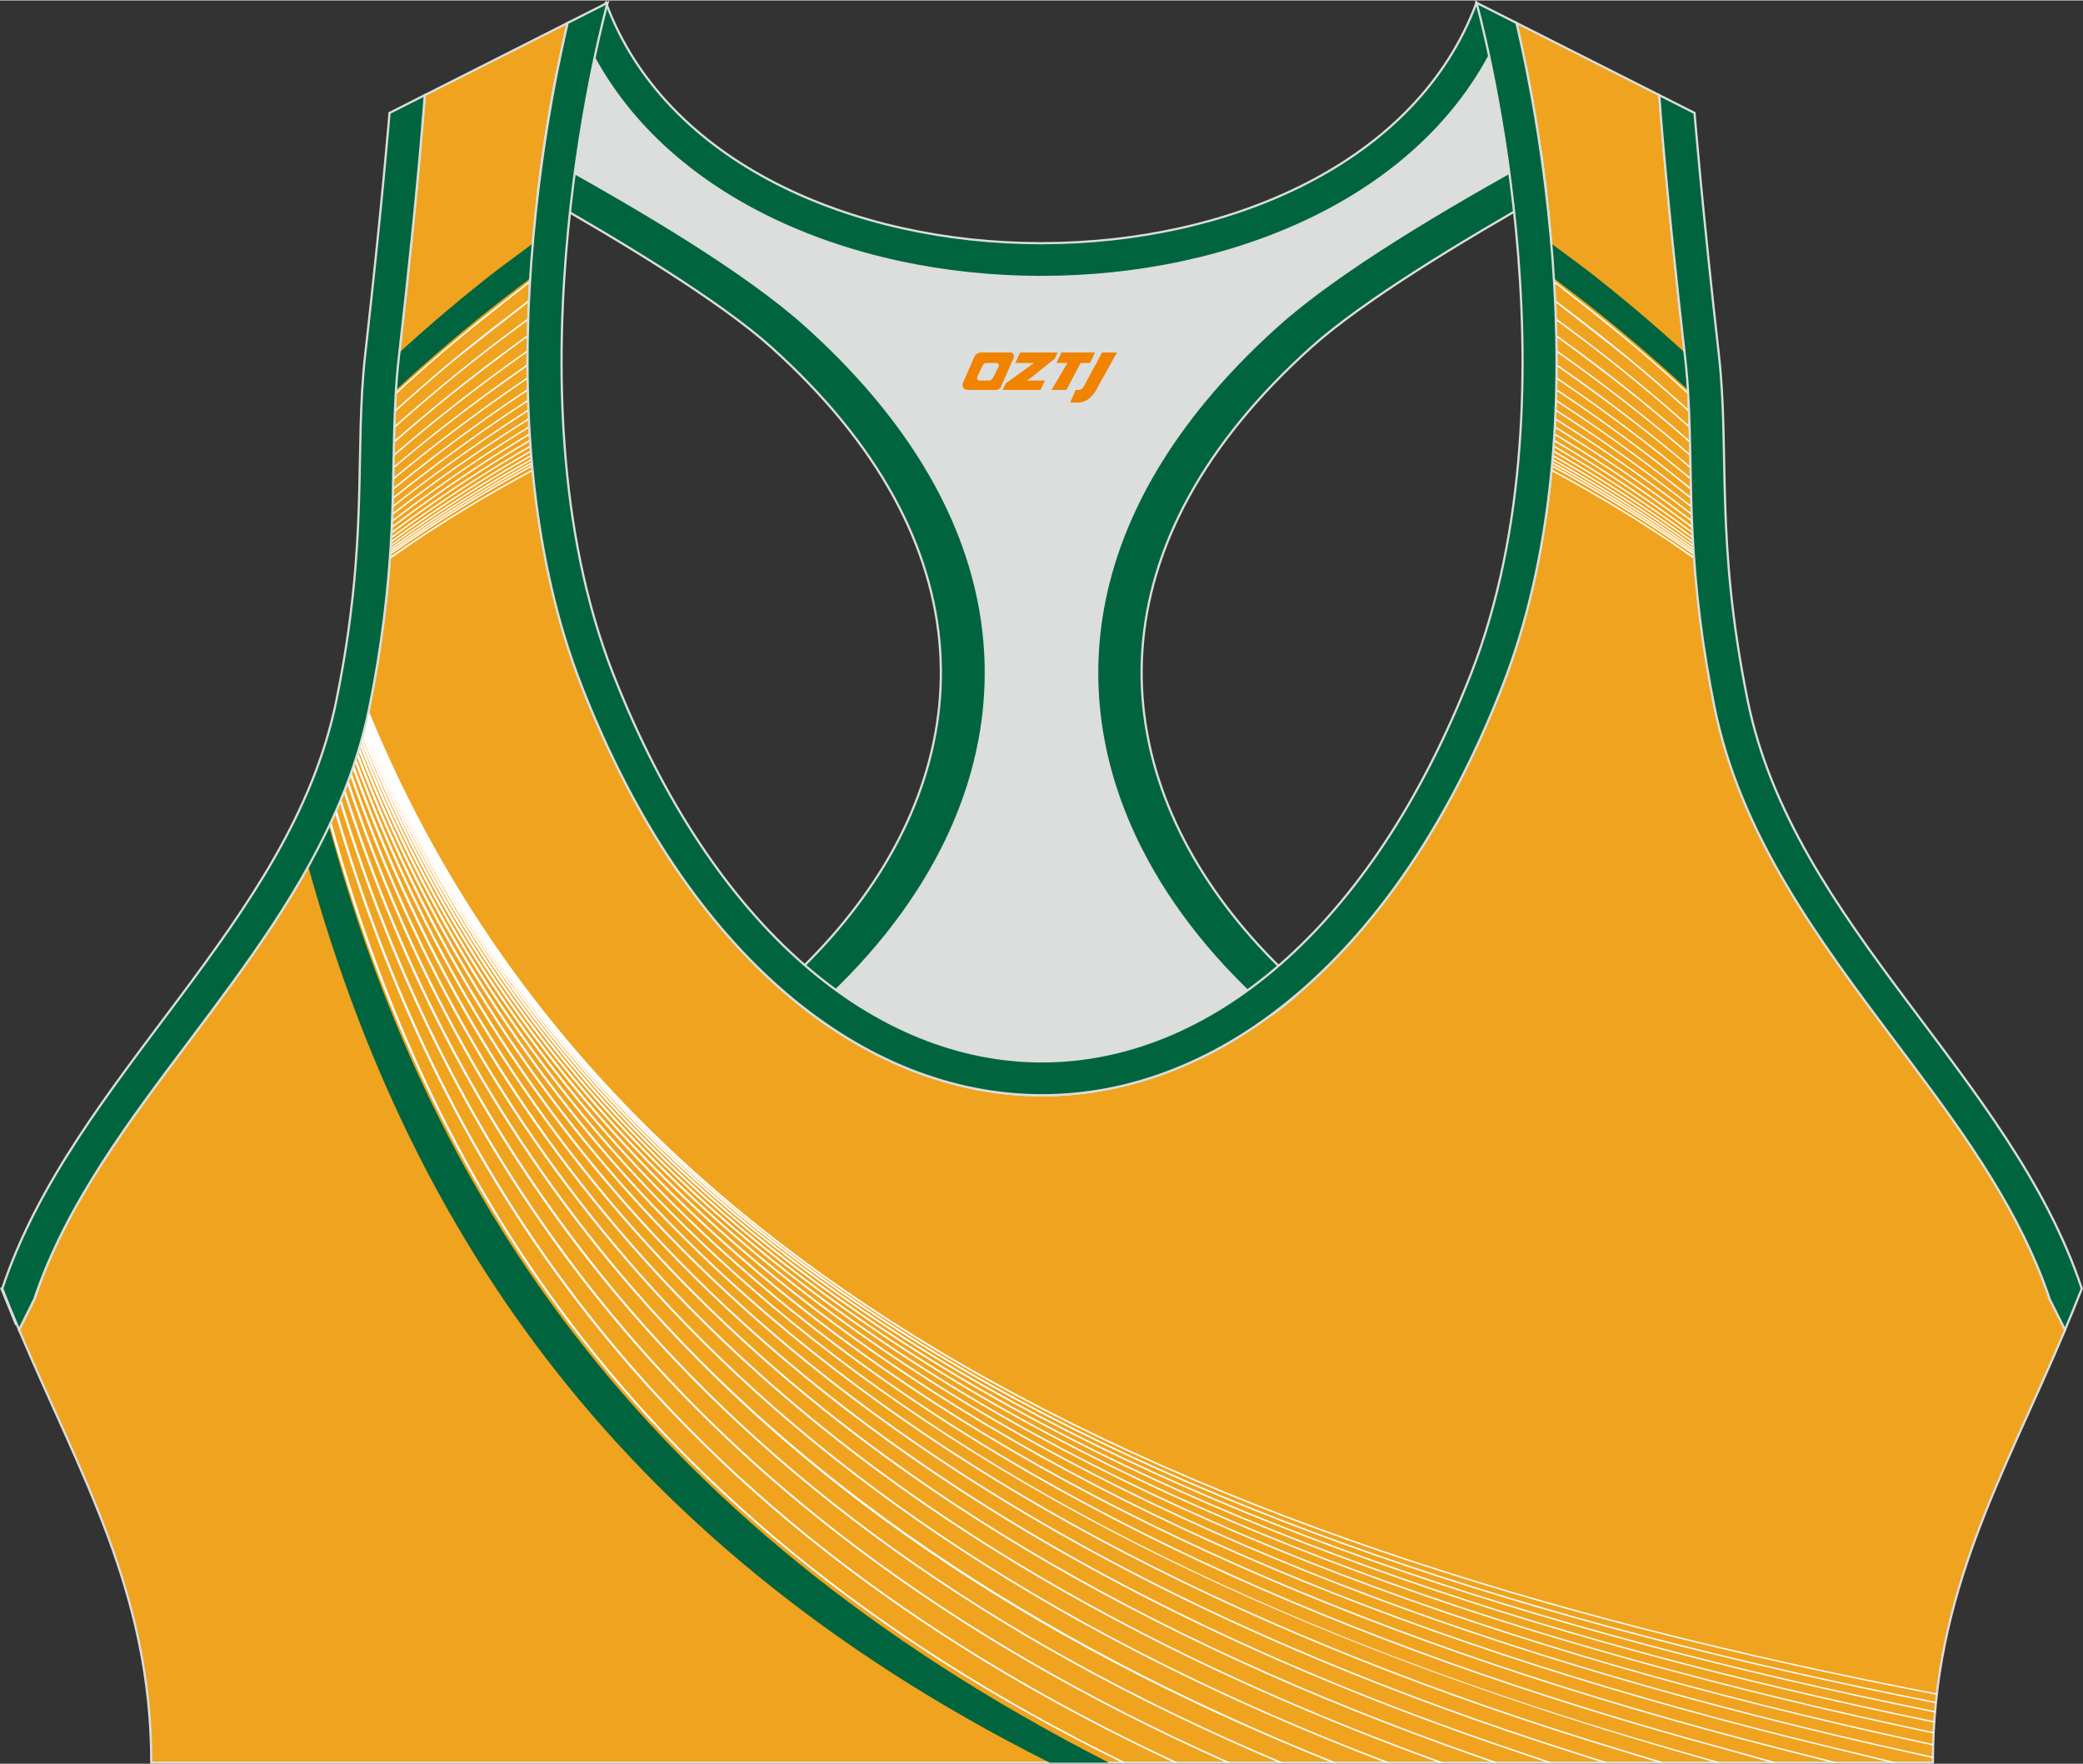
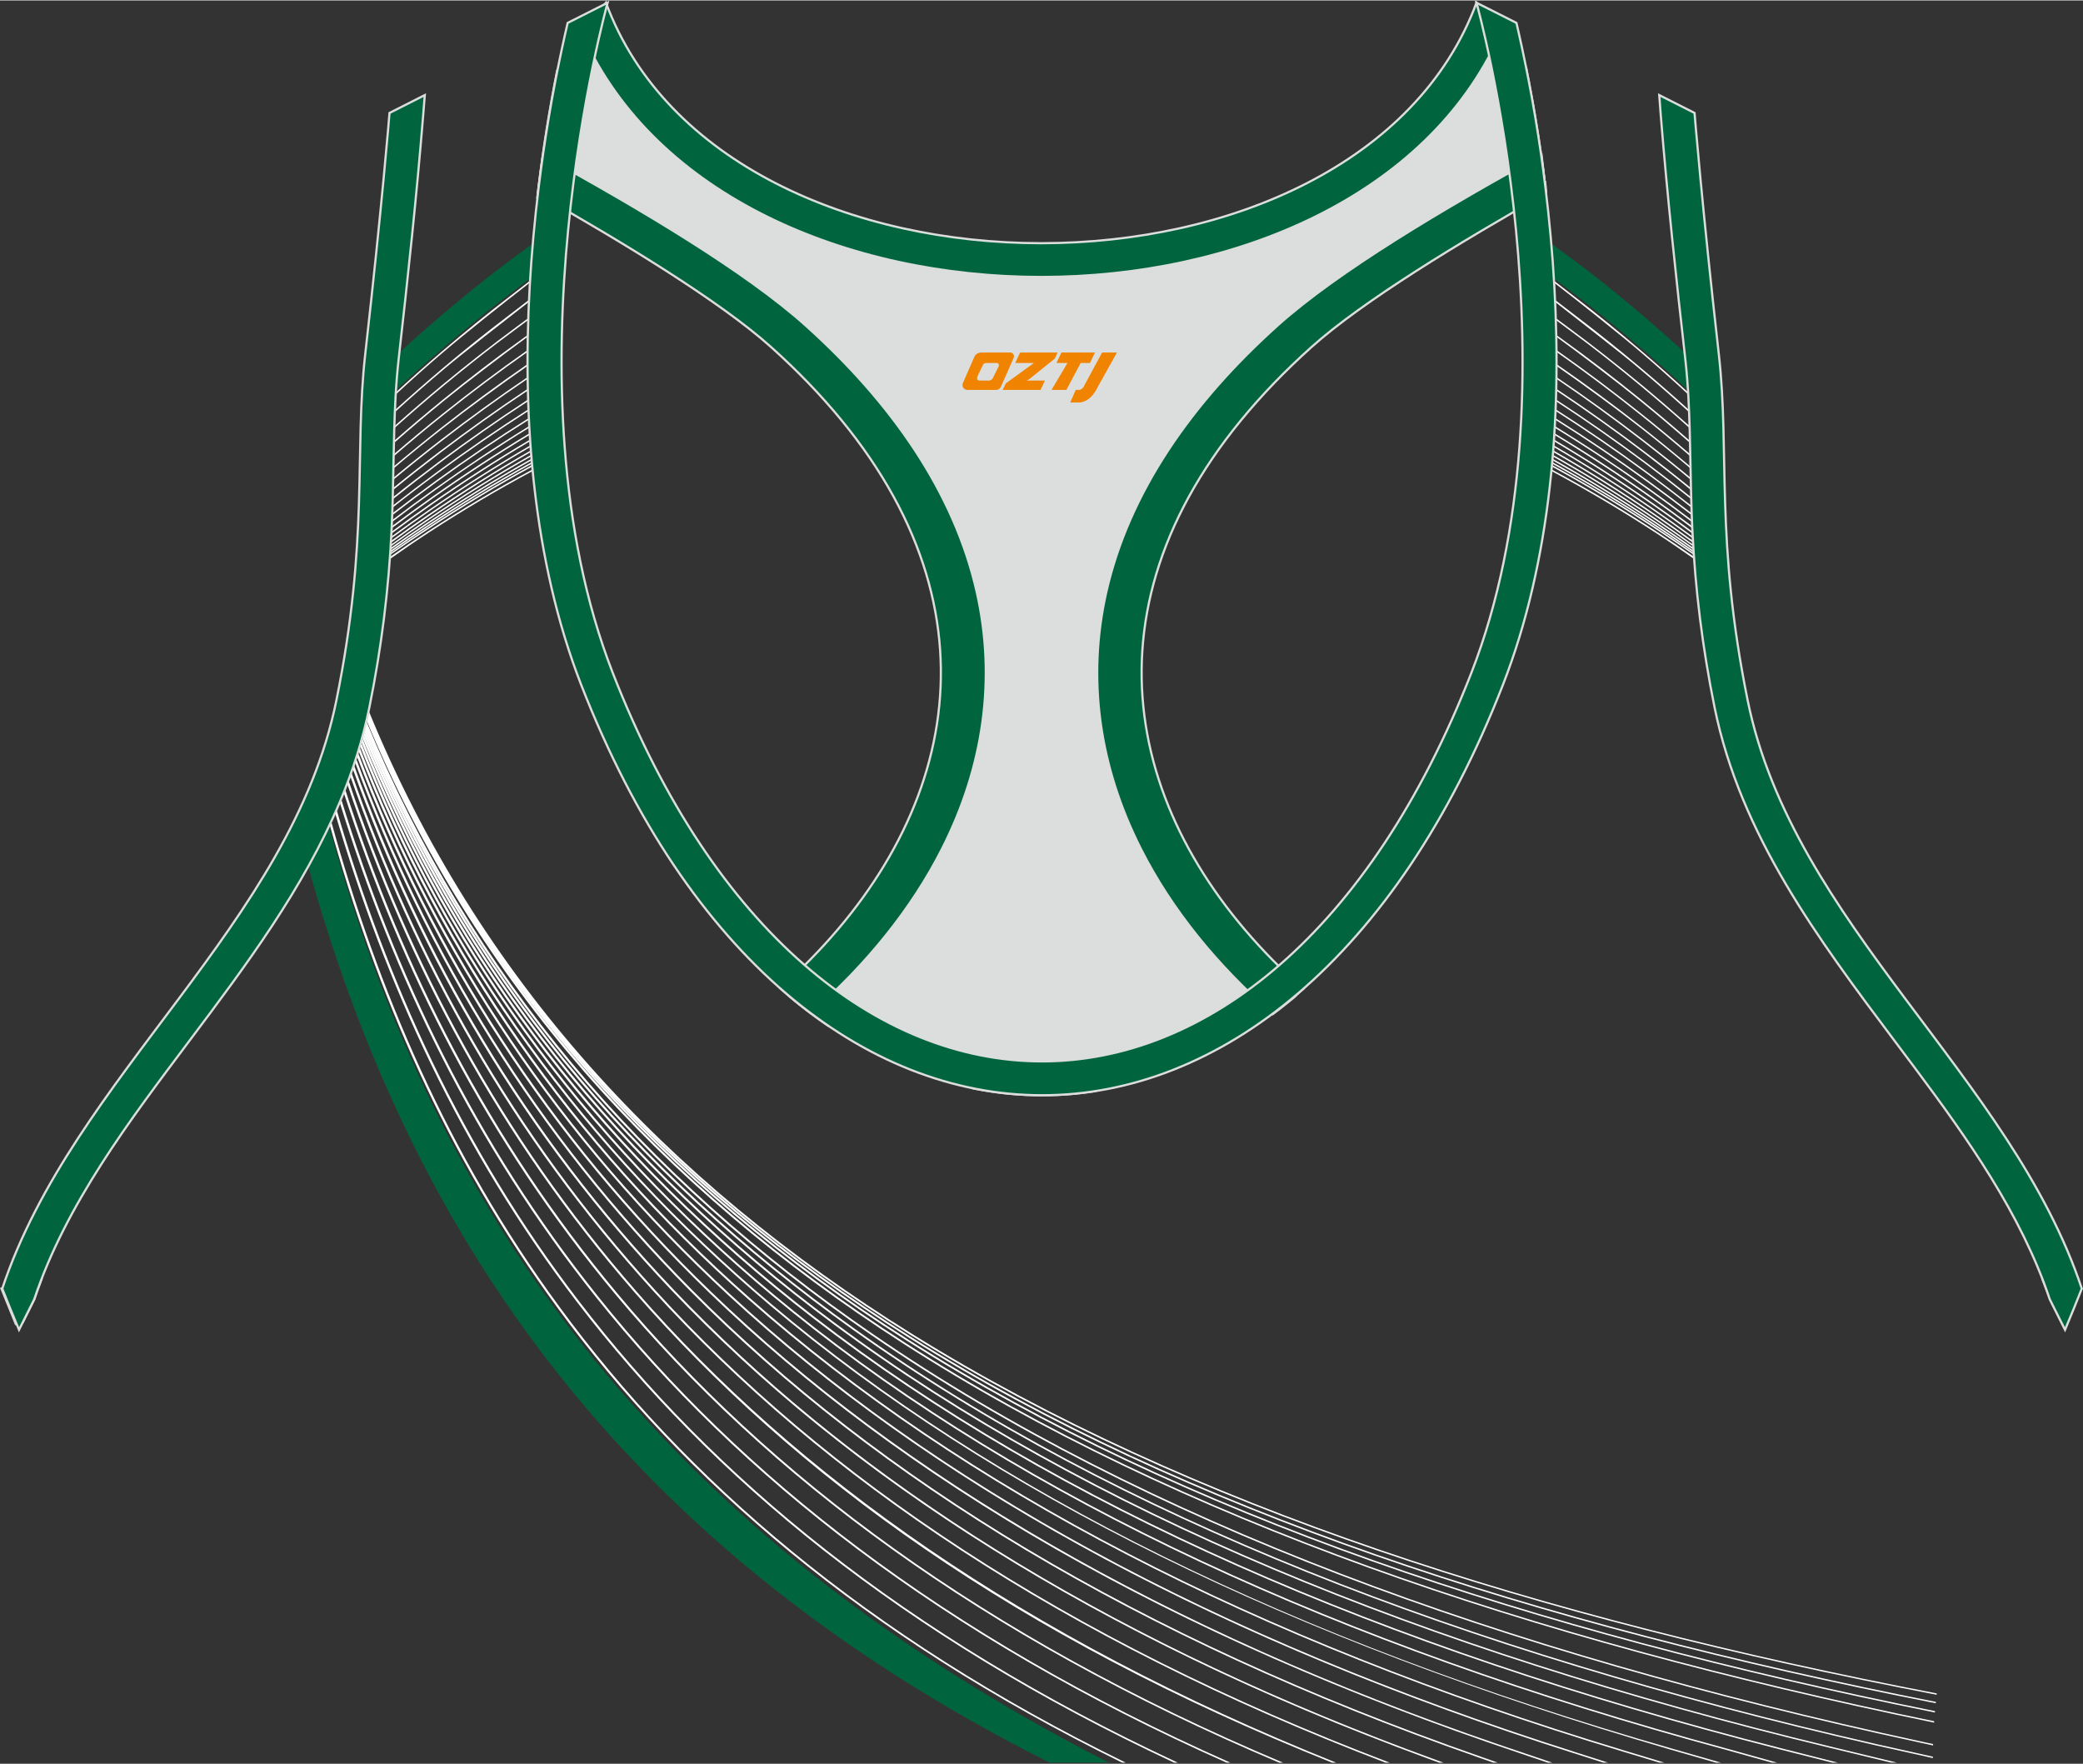
<svg xmlns="http://www.w3.org/2000/svg" version="1.1" id="图层_1" x="0px" y="0px" width="378.8px" height="320.8px" viewBox="0 0 378.95 320.77" enable-background="new 0 0 378.95 320.77" xml:space="preserve">
  <rect x="0" y="0" width="378.95" height="320.77" fill="#333333" stroke="none" />
  <g>
-     <path fill-rule="evenodd" clip-rule="evenodd" fill="#F0A31F" stroke="#DCDDDD" stroke-width="0.4" stroke-miterlimit="22.926" d="   M275.88,4.09l25.98,13.13l0.3,3.74c1.19,14.71,2.78,29.47,4.44,44.13c0.27,2.35,0.45,4.72,0.58,7.08   c0.43,7.96,0.33,15.95,0.71,23.93c0.52,11,1.86,21.69,4.05,32.49c4.72,23.22,18.82,42.1,32.73,60.65   c9.62,12.83,19.79,26.21,26.01,41.09c0.82,1.96,1.57,3.94,2.24,5.95l2.78,5.55c-11.28,26.72-24.06,47.88-24.06,78.74H189.83h-0.52   H27.52c0-30.86-12.78-52.02-24.06-78.74l2.78-5.55c5.76-17.31,17.41-32.6,28.24-47.04c10.28-13.7,20.75-27.66,27.41-43.56   c2.31-5.52,4.13-11.22,5.32-17.09c2.19-10.79,3.53-21.49,4.05-32.49c0.38-7.97,0.28-15.97,0.71-23.93   c0.13-2.37,0.31-4.73,0.58-7.08c1.66-14.66,3.25-29.42,4.44-44.13l0.3-3.74l25.98-13.13c-0.37,1.57-0.71,3.15-1.05,4.71   c-1.78,8.29-3.18,16.69-4.21,25.1c-2.93,23.86-3.13,49.43,2.32,72.94c1.4,6.05,3.2,12.02,5.46,17.81   c38.8,99.35,128.77,99.35,167.57,0c2.26-5.79,4.06-11.76,5.46-17.81c5.45-23.5,5.26-49.08,2.32-72.94   c-1.03-8.41-2.43-16.81-4.21-25.1C276.59,7.24,276.25,5.67,275.88,4.09z" />
    <g>
      <g>
        <path fill-rule="evenodd" clip-rule="evenodd" fill="#FEFEFE" d="M60.26,149.36c8.45,30.54,21.16,60.56,41.53,88.31     c22.98,31.32,55.69,59.78,102.99,82.89h-0.65c-47.17-23.11-79.81-51.53-102.76-82.81c-20.25-27.61-32.94-57.43-41.39-87.8     C60.07,149.76,60.17,149.56,60.26,149.36z" />
        <path fill-rule="evenodd" clip-rule="evenodd" fill="#FEFEFE" d="M61.23,147.21c9.12,31.15,22.72,61.49,44.08,89.39     c24.49,32,59.17,60.8,108.96,83.97h-0.67c-49.65-23.17-84.25-51.93-108.7-83.88c-21.24-27.75-34.81-57.89-43.94-88.86     C61.05,147.62,61.14,147.41,61.23,147.21z" />
        <path fill-rule="evenodd" clip-rule="evenodd" fill="#FEFEFE" d="M62.06,145.25c9.8,31.82,24.35,62.5,46.76,90.54     c26.05,32.59,62.75,61.63,114.99,84.77h-0.69c-52.09-23.14-88.7-52.14-114.71-84.68c-22.29-27.89-36.8-58.38-46.61-90.01     l0.08-0.2L62.06,145.25z" />
        <path fill-rule="evenodd" clip-rule="evenodd" fill="#FEFEFE" d="M62.78,143.47c10.48,32.54,26,63.56,49.52,91.73     c27.67,33.14,66.43,62.33,121.11,85.37h-0.71c-54.51-23.04-93.18-52.19-120.81-85.27c-23.39-28.01-38.87-58.85-49.36-91.2     C62.61,143.89,62.69,143.68,62.78,143.47z" />
        <path fill-rule="evenodd" clip-rule="evenodd" fill="#FEFEFE" d="M63.39,141.85c11.17,33.3,27.69,64.68,52.36,92.96     c29.34,33.64,70.22,62.89,127.32,85.76h-0.74c-57.64-23.08-97.68-52.08-126.98-85.66c-24.54-28.13-41.03-59.33-52.19-92.42     C63.24,142.27,63.31,142.06,63.39,141.85z" />
        <path fill-rule="evenodd" clip-rule="evenodd" fill="#FEFEFE" d="M63.92,140.4c11.84,34.09,29.4,65.83,55.26,94.2     c31.07,34.09,74.12,63.33,133.63,85.97h-0.76c-59.31-22.64-102.25-51.84-133.27-85.87c-25.73-28.23-43.24-59.78-55.08-93.66     C63.77,140.83,63.84,140.61,63.92,140.4z" />
        <path fill-rule="evenodd" clip-rule="evenodd" fill="#FEFEFE" d="M64.38,139.05c12.5,34.92,31.1,67.01,58.16,95.46     c30.74,32.32,72.39,59.94,128.39,81.69c1.71,0.66,3.44,1.33,5.18,1.98c0.7,0.26,3.22,1.19,6.49,2.39h-0.8l-2.18-0.8     c-60.6-22.26-105.09-51.1-137.48-85.15c-26.93-28.31-45.49-60.21-57.99-94.91C64.24,139.49,64.31,139.27,64.38,139.05z" />
        <path fill-rule="evenodd" clip-rule="evenodd" fill="#FEFEFE" d="M64.77,137.86c13.15,35.79,32.84,68.24,61.17,96.76     c34.1,34.34,80.7,62.98,143.45,84.86l3.06,1.08h-0.8l-2.51-0.88c-62.82-21.91-109.47-50.58-143.6-84.95     c-28.18-28.38-47.82-60.65-60.98-96.22C64.63,138.3,64.7,138.08,64.77,137.86z" />
        <path fill-rule="evenodd" clip-rule="evenodd" fill="#FEFEFE" d="M65.11,136.77c13.8,36.71,34.61,69.54,64.23,98.12     c34.74,33.54,82.02,61.4,143.48,82.44c1.33,0.46,2.67,0.91,4.02,1.36c0.21,0.07,2.47,0.83,5.55,1.88h-0.82l-4.94-1.67     c-63.96-21.43-112.15-49.61-147.68-83.89c-29.48-28.44-50.24-61.09-64.05-97.57C64.98,137.21,65.05,136.99,65.11,136.77z" />
        <path fill-rule="evenodd" clip-rule="evenodd" fill="#FEFEFE" d="M65.41,135.8c14.45,37.69,36.42,70.91,67.4,99.55     c37.29,34.48,87.65,62.31,153.68,83.28l6.03,1.93h-0.86l-5.41-1.73c-1.91-0.61-3.8-1.22-5.68-1.83     c-63.31-20.77-111.9-48.02-148.15-81.53c-30.83-28.51-52.74-61.55-67.21-99C65.28,136.24,65.34,136.02,65.41,135.8z" />
        <path fill-rule="evenodd" clip-rule="evenodd" fill="#FEFEFE" d="M65.67,134.9c15.12,38.78,38.32,72.47,70.79,101.2     c38.96,34.47,91.26,61.8,158.93,82.23l7.37,2.23h-0.9l-6.58-1.99c-67.8-20.46-120.19-47.83-159.21-82.35     c-32.32-28.6-55.47-62.1-70.6-100.65C65.54,135.35,65.6,135.13,65.67,134.9z" />
        <path fill-rule="evenodd" clip-rule="evenodd" fill="#FEFEFE" d="M65.88,134.13c15.81,40,40.36,74.21,74.48,103.05     c40.59,34.3,94.72,61.01,163.8,80.83l8.92,2.56h-0.92l-8.2-2.36c-69.45-20.23-123.34-46.57-163.97-80.91     c-33.97-28.71-58.46-62.74-74.29-102.49C65.76,134.58,65.82,134.35,65.88,134.13z" />
        <path fill-rule="evenodd" clip-rule="evenodd" fill="#FEFEFE" d="M66.08,133.38c16.49,41.26,42.41,76,78.2,104.93     c42.49,34.34,98.91,60.51,170,79.74c0.14,0.04,4.26,1.19,9.02,2.52h-0.95c-4.46-1.25-8.21-2.29-8.35-2.33     c-71.13-19.24-127.57-45.43-170.09-79.8c-35.64-28.81-61.49-63.36-78.01-104.37C65.96,133.84,66.02,133.61,66.08,133.38z" />
        <path fill-rule="evenodd" clip-rule="evenodd" fill="#00653E" d="M201.72,320.57C114.03,275.78,77.47,214.46,59.86,150.22     c-1.18,2.49-2.44,4.93-3.78,7.34c17.24,62.11,53.05,121.97,134.88,163.01L201.72,320.57L201.72,320.57z" />
        <path fill-rule="evenodd" clip-rule="evenodd" fill="#FEFEFE" d="M66.25,132.74c17.16,42.53,44.45,77.75,81.92,106.74     c44.3,34.27,102.84,59.83,175.66,78.42l10.52,2.67h-1.02l-9.68-2.45c-72.91-18.61-131.5-44.19-175.86-78.5     c-37.31-28.87-64.54-63.92-81.72-106.19C66.13,133.2,66.19,132.97,66.25,132.74z" />
        <path fill-rule="evenodd" clip-rule="evenodd" fill="#FEFEFE" d="M66.4,132.15c17.79,43.77,46.43,79.46,85.53,108.46     c46.05,34.16,106.6,59.06,180.99,77.01l12.15,2.94h-1.06l-11.19-2.71c-74.5-17.96-135.14-42.89-181.26-77.1     c-38.94-28.89-67.52-64.4-85.34-107.92C66.28,132.61,66.34,132.38,66.4,132.15z" />
        <path fill-rule="evenodd" clip-rule="evenodd" fill="#FEFEFE" d="M66.54,131.59c18.38,44.99,48.33,81.1,88.99,110.09     c47.71,34.02,110.15,58.24,185.94,75.54c0.22,0.05,5.51,1.23,10.17,2.27v0.25c-4.67-1.04-10.06-2.24-10.27-2.29     c-75.89-17.31-138.42-41.57-186.2-75.63c-40.5-28.88-70.39-64.8-88.8-109.53C66.42,132.06,66.48,131.82,66.54,131.59z" />
        <path fill-rule="evenodd" clip-rule="evenodd" fill="#FEFEFE" d="M66.65,131.11c18.92,46.16,50.13,82.64,92.28,111.58     c49.3,33.85,113.56,57.39,190.61,74.04l2.14,0.46l-0.01,0.25l-2.31-0.5c-77.11-16.66-141.43-40.22-190.79-74.11     C116.59,214,85.44,177.7,66.48,131.82C66.54,131.57,66.6,131.34,66.65,131.11z" />
-         <path fill-rule="evenodd" clip-rule="evenodd" fill="#FEFEFE" d="M66.75,130.68c19.42,47.26,51.82,84.07,95.34,112.91     c49.66,32.92,113.8,55.49,189.67,71.43l-0.01,0.25c-76-15.96-140.26-38.56-190.01-71.54c-43.36-28.74-75.69-65.37-95.16-112.35     C66.64,131.15,66.7,130.92,66.75,130.68z" />
        <path fill-rule="evenodd" clip-rule="evenodd" fill="#FEFEFE" d="M66.85,130.24c19.82,48.19,53.21,85.23,97.82,113.95     c49.59,31.92,113.06,53.57,187.21,68.85l-0.02,0.25c-74.28-15.3-137.86-36.98-187.54-68.95     c-44.46-28.61-77.77-65.47-97.64-113.38C66.74,130.72,66.8,130.48,66.85,130.24z" />
        <path fill-rule="evenodd" clip-rule="evenodd" fill="#FEFEFE" d="M66.94,129.86c19.9,48.4,53.54,85.29,98.24,113.71     c49.8,31.65,113.32,52.8,186.85,67.63l-0.02,0.25c-73.66-14.85-137.29-36.02-187.18-67.73c-44.54-28.31-78.1-65.03-98.06-113.14     C66.83,130.34,66.88,130.1,66.94,129.86z" />
        <path fill-rule="evenodd" clip-rule="evenodd" fill="#FEFEFE" d="M67.01,129.53c19.96,48.61,53.83,85.38,98.6,113.52     c49.99,31.42,113.58,52.08,186.58,66.47l-0.02,0.25c-73.12-14.4-136.82-35.09-186.9-66.56c-44.61-28.04-78.41-64.63-98.42-112.95     C66.9,130.02,66.96,129.77,67.01,129.53z" />
        <path fill-rule="evenodd" clip-rule="evenodd" fill="#FEFEFE" d="M67.07,129.22c20,48.82,54.06,85.49,98.89,113.38     c50.17,31.22,113.85,51.43,186.39,65.38l-0.03,0.24c-72.66-13.96-136.44-34.2-186.71-65.47c-44.67-27.79-78.65-64.28-98.7-112.8     C66.97,129.71,67.02,129.47,67.07,129.22z" />
      </g>
      <g>
        <path fill-rule="evenodd" clip-rule="evenodd" fill="#00653E" d="M96.92,44.22c-2.29,1.7-6.2,4.61-6.36,4.73     c-6.18,4.79-12.14,9.83-17.9,15.09l-0.12,1.04c-0.22,1.92-0.38,3.85-0.5,5.78c6.35-5.85,12.94-11.47,19.82-16.8     c0.16-0.12,2.35-1.79,4.58-3.49C96.58,48.45,96.74,46.33,96.92,44.22z" />
        <path fill-rule="evenodd" clip-rule="evenodd" fill="#FEFEFE" d="M72.02,71.29c2.77-2.55,5.59-5.05,8.45-7.5     c3.96-3.39,8.03-6.7,12.2-9.9l3.76-2.91l-0.02,0.35c-4.83,3.74-11.81,9.28-15.72,12.62c-2.95,2.52-5.85,5.1-8.69,7.73     L72.02,71.29z" />
        <path fill-rule="evenodd" clip-rule="evenodd" fill="#FEFEFE" d="M71.85,74.52c2.86-2.59,5.77-5.14,8.72-7.63     c3.82-3.22,7.72-6.35,11.71-9.38c0.31-0.24,2.28-1.75,3.95-3.03l-0.02,0.37c-4.58,3.57-11.88,9.22-15.43,12.21     c-3.03,2.56-6.02,5.17-8.95,7.84L71.85,74.52z" />
        <path fill-rule="evenodd" clip-rule="evenodd" fill="#FEFEFE" d="M71.75,77.45c2.91-2.59,5.87-5.14,8.87-7.63     c4.33-3.58,8.75-7.05,13.28-10.39l2.2-1.63l-0.01,0.33c-2.02,1.5-4.6,3.43-5.64,4.21c-3.26,2.49-6.47,5.04-9.62,7.65     c-3.08,2.55-6.11,5.16-9.1,7.83L71.75,77.45z" />
        <path fill-rule="evenodd" clip-rule="evenodd" fill="#FEFEFE" d="M71.68,80.14c2.93-2.57,5.9-5.08,8.92-7.53     c4.7-3.82,9.52-7.52,14.45-11.06l0.97-0.7l-0.01,0.32c-4.78,3.48-11.02,8.22-15.2,11.62c-3.1,2.52-6.14,5.09-9.14,7.72     L71.68,80.14z" />
        <path fill-rule="evenodd" clip-rule="evenodd" fill="#FEFEFE" d="M71.62,82.58c2.92-2.51,5.88-4.97,8.89-7.37     c5.03-4.02,10.18-7.89,15.46-11.59l0,0v0.32c-5.21,3.66-10.29,7.47-15.26,11.44c-3.08,2.46-6.11,4.98-9.1,7.56L71.62,82.58z" />
        <path fill-rule="evenodd" clip-rule="evenodd" fill="#FEFEFE" d="M71.58,84.82c2.89-2.44,5.82-4.83,8.79-7.17     c5.08-3.99,10.28-7.82,15.59-11.48v0.33c-5.1,3.55-10.81,7.72-15.39,11.32c-3.04,2.39-6.05,4.84-9.01,7.35L71.58,84.82z" />
        <path fill-rule="evenodd" clip-rule="evenodd" fill="#FEFEFE" d="M71.54,86.86c2.85-2.36,5.73-4.67,8.66-6.93     c5.15-3.97,10.41-7.78,15.79-11.41v0.31c-5.31,3.59-10.5,7.35-15.59,11.28c-2.99,2.31-5.95,4.68-8.87,7.1L71.54,86.86z" />
        <path fill-rule="evenodd" clip-rule="evenodd" fill="#FEFEFE" d="M71.5,88.71c2.8-2.28,5.62-4.5,8.49-6.67     c5.23-3.97,10.58-7.77,16.03-11.39l0.01,0.31c-5.39,3.58-10.67,7.33-15.84,11.26c-2.93,2.23-5.83,4.51-8.7,6.85L71.5,88.71z" />
        <path fill-rule="evenodd" clip-rule="evenodd" fill="#FEFEFE" d="M71.46,90.4c2.73-2.19,5.5-4.32,8.29-6.41     c5.33-3.98,10.77-7.78,16.32-11.39l0.01,0.3c-5.49,3.57-10.86,7.33-16.13,11.27c-2.86,2.14-5.7,4.34-8.5,6.58L71.46,90.4z" />
        <path fill-rule="evenodd" clip-rule="evenodd" fill="#FEFEFE" d="M71.42,91.93c2.67-2.1,5.36-4.15,8.08-6.15     c5.44-4,10.98-7.8,16.64-11.41l0.01,0.3C90.56,78.24,85.08,82,79.7,85.95c-2.79,2.05-5.56,4.16-8.29,6.32L71.42,91.93z" />
        <path fill-rule="evenodd" clip-rule="evenodd" fill="#FEFEFE" d="M71.37,93.31c2.6-2.01,5.21-3.97,7.86-5.89     c5.55-4.02,11.21-7.84,16.98-11.45l0.01,0.3c-5.7,3.57-11.3,7.35-16.79,11.33c-2.71,1.97-5.4,3.99-8.07,6.05L71.37,93.31z" />
        <path fill-rule="evenodd" clip-rule="evenodd" fill="#FEFEFE" d="M71.33,94.55c2.52-1.93,5.07-3.81,7.64-5.64     c5.67-4.05,11.44-7.88,17.32-11.49l0.02,0.29c-5.82,3.57-11.53,7.36-17.14,11.37c-2.64,1.89-5.26,3.82-7.85,5.8L71.33,94.55z" />
        <path fill-rule="evenodd" clip-rule="evenodd" fill="#FEFEFE" d="M71.28,95.66c2.46-1.85,4.93-3.65,7.42-5.41     c5.78-4.08,11.66-7.92,17.65-11.52l0.02,0.29C90.44,82.6,84.62,86.4,78.9,90.44c-2.57,1.81-5.11,3.67-7.64,5.57L71.28,95.66z" />
        <path fill-rule="evenodd" clip-rule="evenodd" fill="#FEFEFE" d="M71.23,96.65c2.38-1.77,4.79-3.5,7.2-5.18     c5.9-4.11,11.89-7.97,17.99-11.58l0.02,0.29c-6.04,3.58-11.98,7.41-17.82,11.48c-2.49,1.74-4.96,3.52-7.42,5.34L71.23,96.65z" />
        <path fill-rule="evenodd" clip-rule="evenodd" fill="#FEFEFE" d="M71.19,97.54c2.32-1.7,4.65-3.36,6.99-4.97     c6.01-4.14,12.12-8.02,18.33-11.64l0.02,0.28c-6.15,3.59-12.2,7.43-18.15,11.53c-2.42,1.67-4.82,3.38-7.21,5.13L71.19,97.54z" />
        <path fill-rule="evenodd" clip-rule="evenodd" fill="#FEFEFE" d="M71.14,98.32c2.25-1.63,4.51-3.23,6.79-4.78     c6.12-4.18,12.33-8.07,18.65-11.69l0.02,0.28c-6.26,3.59-12.41,7.46-18.47,11.6c-2.35,1.6-4.68,3.25-7,4.93L71.14,98.32z" />
        <path fill-rule="evenodd" clip-rule="evenodd" fill="#FEFEFE" d="M71.1,99.02c2.19-1.58,4.39-3.13,6.61-4.63     c6.21-4.2,12.52-8.11,18.93-11.73l0.02,0.28c-6.35,3.59-12.6,7.46-18.76,11.63c-2.29,1.55-4.56,3.13-6.82,4.76L71.1,99.02z" />
        <path fill-rule="evenodd" clip-rule="evenodd" fill="#FEFEFE" d="M71.07,99.6c2.13-1.52,4.27-3,6.42-4.44     C83.8,90.92,90.21,87,96.71,83.37l0.02,0.28c-6.44,3.6-12.79,7.49-19.05,11.69c-2.22,1.49-4.43,3.03-6.63,4.6L71.07,99.6z" />
        <path fill-rule="evenodd" clip-rule="evenodd" fill="#FEFEFE" d="M71.03,100.11c2.1-1.49,4.22-2.94,6.34-4.36     c6.37-4.24,12.82-8.16,19.38-11.77l0.02,0.28c-6.49,3.58-12.9,7.47-19.21,11.68c-2.2,1.46-4.38,2.97-6.56,4.51L71.03,100.11z" />
        <path fill-rule="evenodd" clip-rule="evenodd" fill="#FEFEFE" d="M71,100.55c2.18-1.53,4.37-3.02,6.56-4.47     c6.32-4.17,12.73-8.02,19.23-11.57l0.03,0.28c-6.44,3.52-12.8,7.34-19.07,11.48c-2.26,1.49-4.53,3.02-6.78,4.59L71,100.55z" />
        <path fill-rule="evenodd" clip-rule="evenodd" fill="#FEFEFE" d="M70.96,101.22c2.29-1.6,4.6-3.15,6.92-4.66     c6.25-4.07,12.59-7.81,19-11.24l0.03,0.28c-6.36,3.41-12.64,7.12-18.84,11.16c-2.4,1.56-4.77,3.19-7.14,4.86L70.96,101.22z" />
      </g>
      <g>
        <path fill-rule="evenodd" clip-rule="evenodd" fill="#00653E" d="M282.22,44.22c2.29,1.7,6.2,4.61,6.36,4.73     c6.18,4.79,12.14,9.83,17.9,15.09l0.12,1.04c0.22,1.92,0.38,3.85,0.5,5.78c-6.35-5.85-12.94-11.47-19.82-16.8     c-0.16-0.12-2.35-1.79-4.58-3.49C282.56,48.45,282.4,46.33,282.22,44.22z" />
        <path fill-rule="evenodd" clip-rule="evenodd" fill="#FEFEFE" d="M307.12,71.3c-2.77-2.55-5.59-5.05-8.45-7.5     c-3.96-3.39-8.03-6.7-12.2-9.9l-3.76-2.91l0.02,0.35c4.83,3.74,11.81,9.28,15.72,12.62c2.95,2.52,5.85,5.1,8.69,7.73L307.12,71.3     z" />
        <path fill-rule="evenodd" clip-rule="evenodd" fill="#FEFEFE" d="M307.29,74.52c-2.86-2.59-5.77-5.14-8.73-7.63     c-3.82-3.22-7.72-6.35-11.71-9.38c-0.31-0.24-2.28-1.75-3.95-3.03l0.02,0.37c4.58,3.57,11.88,9.22,15.42,12.21     c3.03,2.56,6.02,5.17,8.96,7.84L307.29,74.52z" />
        <path fill-rule="evenodd" clip-rule="evenodd" fill="#FEFEFE" d="M307.39,77.45c-2.91-2.6-5.87-5.14-8.87-7.63     c-4.33-3.58-8.75-7.05-13.28-10.39l-2.2-1.63l0.01,0.33c2.02,1.5,4.6,3.43,5.64,4.21c3.26,2.49,6.47,5.04,9.62,7.65     c3.08,2.55,6.11,5.16,9.1,7.83L307.39,77.45z" />
        <path fill-rule="evenodd" clip-rule="evenodd" fill="#FEFEFE" d="M307.46,80.14c-2.93-2.57-5.9-5.08-8.92-7.53     c-4.7-3.82-9.52-7.52-14.45-11.06l-0.97-0.7l0.01,0.32c4.78,3.48,11.02,8.22,15.2,11.62c3.1,2.52,6.14,5.09,9.14,7.72     L307.46,80.14z" />
        <path fill-rule="evenodd" clip-rule="evenodd" fill="#FEFEFE" d="M307.52,82.58c-2.92-2.51-5.88-4.97-8.89-7.37     c-5.03-4.02-10.18-7.89-15.46-11.59l0,0v0.32c5.21,3.66,10.29,7.47,15.26,11.44c3.08,2.46,6.11,4.98,9.1,7.56L307.52,82.58z" />
        <path fill-rule="evenodd" clip-rule="evenodd" fill="#FEFEFE" d="M307.56,84.82c-2.89-2.44-5.82-4.83-8.79-7.17     c-5.08-3.99-10.28-7.82-15.59-11.48v0.33c5.1,3.55,10.8,7.72,15.39,11.32c3.04,2.39,6.05,4.84,9.01,7.35L307.56,84.82z" />
        <path fill-rule="evenodd" clip-rule="evenodd" fill="#FEFEFE" d="M307.6,86.86c-2.85-2.36-5.74-4.67-8.66-6.93     c-5.15-3.97-10.41-7.78-15.79-11.41v0.31c5.31,3.59,10.5,7.35,15.59,11.28c2.99,2.31,5.95,4.68,8.87,7.1L307.6,86.86z" />
        <path fill-rule="evenodd" clip-rule="evenodd" fill="#FEFEFE" d="M307.64,88.71c-2.8-2.28-5.62-4.5-8.49-6.67     c-5.23-3.97-10.57-7.77-16.03-11.39l-0.01,0.31c5.39,3.58,10.67,7.33,15.84,11.26c2.93,2.23,5.83,4.51,8.7,6.85L307.64,88.71z" />
        <path fill-rule="evenodd" clip-rule="evenodd" fill="#FEFEFE" d="M307.68,90.4c-2.73-2.19-5.5-4.32-8.29-6.41     c-5.33-3.98-10.77-7.78-16.32-11.39l-0.01,0.3c5.49,3.57,10.86,7.33,16.13,11.26c2.86,2.14,5.7,4.34,8.5,6.58L307.68,90.4z" />
        <path fill-rule="evenodd" clip-rule="evenodd" fill="#FEFEFE" d="M307.72,91.93c-2.67-2.1-5.36-4.15-8.08-6.15     c-5.44-4-10.98-7.8-16.64-11.41l-0.01,0.3c5.59,3.57,11.07,7.33,16.45,11.28c2.79,2.05,5.56,4.16,8.29,6.32L307.72,91.93z" />
        <path fill-rule="evenodd" clip-rule="evenodd" fill="#FEFEFE" d="M307.77,93.31c-2.6-2.01-5.22-3.97-7.86-5.89     c-5.55-4.02-11.21-7.84-16.98-11.45l-0.01,0.3c5.7,3.57,11.3,7.35,16.79,11.33c2.71,1.97,5.4,3.99,8.07,6.05L307.77,93.31z" />
        <path fill-rule="evenodd" clip-rule="evenodd" fill="#FEFEFE" d="M307.81,94.55c-2.52-1.93-5.07-3.81-7.64-5.64     c-5.67-4.05-11.44-7.88-17.32-11.48l-0.02,0.29c5.82,3.57,11.53,7.36,17.14,11.37c2.64,1.89,5.26,3.82,7.85,5.8L307.81,94.55z" />
        <path fill-rule="evenodd" clip-rule="evenodd" fill="#FEFEFE" d="M307.86,95.66c-2.46-1.85-4.93-3.65-7.42-5.41     c-5.78-4.08-11.66-7.92-17.65-11.52l-0.02,0.29c5.93,3.58,11.75,7.38,17.47,11.42c2.57,1.81,5.11,3.67,7.64,5.57L307.86,95.66z" />
        <path fill-rule="evenodd" clip-rule="evenodd" fill="#FEFEFE" d="M307.91,96.65c-2.38-1.77-4.79-3.5-7.2-5.18     c-5.9-4.11-11.89-7.97-17.99-11.58l-0.02,0.29c6.04,3.58,11.98,7.41,17.82,11.48c2.49,1.74,4.96,3.52,7.42,5.34L307.91,96.65z" />
        <path fill-rule="evenodd" clip-rule="evenodd" fill="#FEFEFE" d="M307.95,97.54c-2.32-1.7-4.65-3.36-6.99-4.97     c-6.01-4.14-12.12-8.02-18.32-11.64l-0.02,0.28c6.15,3.59,12.2,7.43,18.15,11.53c2.42,1.67,4.82,3.38,7.21,5.13L307.95,97.54z" />
        <path fill-rule="evenodd" clip-rule="evenodd" fill="#FEFEFE" d="M308,98.32c-2.25-1.63-4.51-3.23-6.79-4.78     c-6.12-4.18-12.33-8.07-18.64-11.69l-0.02,0.28c6.25,3.59,12.41,7.46,18.47,11.59c2.35,1.6,4.68,3.25,7,4.94L308,98.32z" />
        <path fill-rule="evenodd" clip-rule="evenodd" fill="#FEFEFE" d="M308.04,99.02c-2.19-1.58-4.39-3.13-6.61-4.63     c-6.21-4.2-12.52-8.11-18.93-11.73l-0.02,0.28c6.35,3.59,12.6,7.46,18.76,11.63c2.29,1.55,4.56,3.13,6.82,4.76L308.04,99.02z" />
        <path fill-rule="evenodd" clip-rule="evenodd" fill="#FEFEFE" d="M308.08,99.6c-2.13-1.52-4.27-3-6.42-4.44     c-6.31-4.24-12.72-8.16-19.22-11.79l-0.02,0.28c6.44,3.6,12.79,7.49,19.05,11.69c2.22,1.49,4.43,3.03,6.63,4.6L308.08,99.6z" />
        <path fill-rule="evenodd" clip-rule="evenodd" fill="#FEFEFE" d="M308.11,100.11c-2.1-1.49-4.22-2.94-6.34-4.36     c-6.37-4.24-12.82-8.16-19.38-11.77l-0.02,0.28c6.49,3.58,12.9,7.47,19.21,11.68c2.2,1.46,4.38,2.97,6.56,4.51L308.11,100.11z" />
        <path fill-rule="evenodd" clip-rule="evenodd" fill="#FEFEFE" d="M308.14,100.55c-2.18-1.53-4.37-3.02-6.56-4.47     c-6.32-4.17-12.73-8.02-19.23-11.57l-0.03,0.28c6.44,3.52,12.8,7.34,19.06,11.48c2.26,1.49,4.53,3.02,6.78,4.59L308.14,100.55z" />
        <path fill-rule="evenodd" clip-rule="evenodd" fill="#FEFEFE" d="M308.19,101.22c-2.29-1.6-4.6-3.15-6.92-4.66     c-6.25-4.07-12.59-7.81-19-11.24l-0.03,0.28c6.36,3.41,12.64,7.12,18.84,11.16c2.4,1.56,4.77,3.19,7.14,4.86L308.19,101.22z" />
      </g>
    </g>
    <path fill-rule="evenodd" clip-rule="evenodd" fill="#DCDDDD" stroke="#DCDDDD" stroke-width="0.4" stroke-miterlimit="22.926" d="   M272.82,6.29l4.81,5.93c1.38,6.84,2.5,13.75,3.37,20.66c-23.16,11.23-48.23,28.16-60.89,46.31C187.73,125.59,209.87,155,234.42,180   l-35.08,18.39c-7.43,1.17-14.92,1.01-22.33-0.49l-26.37-11.4c-2.34-1.59-4.64-3.34-6.91-5.24c24.08-18.14,42.84-49.69,20.18-96.74   c-7.93-16.46-34.11-33.18-50.68-43.36c-3.5-2.15-9.7-3.69-15.48-5.29c0.08-0.66,0.15-1.31,0.23-1.97c0.87-7.08,2-14.15,3.39-21.16   l4.64-6.46C132.4,64.97,246.46,64.97,272.82,6.29z" />
    <path fill-rule="evenodd" clip-rule="evenodd" fill="#00653E" stroke="#DCDDDD" stroke-width="0.4" stroke-miterlimit="22.926" d="   M2.87,240.76l-2.6-6.42c2.5-0.56,4.91-1.1,7.24-1.61c-0.45,1.18-0.88,2.36-1.28,3.55l-2.1,4.19L2.87,240.76L2.87,240.76z    M141.93,179.69c30.74-27.32,41.6-66.24,11.11-103.39c-3.65-4.45-7.9-8.88-12.77-13.25c-9.24-8.3-27.12-19.14-42.42-27.81   c0.05-0.45,0.11-0.89,0.16-1.34c0.23-1.9,0.49-3.8,0.76-5.69c17.71,9.72,36.87,21.12,47.76,30.89   c15.63,14.03,27.05,30.34,31.16,48.5c3.58,15.81,1.29,31.74-6.29,46.7c-5.55,10.95-13.75,21.06-23.88,29.93   C145.62,182.82,143.76,181.31,141.93,179.69z" />
    <path fill-rule="evenodd" clip-rule="evenodd" fill="#00653E" stroke="#DCDDDD" stroke-width="0.4" stroke-miterlimit="22.926" d="   M375.99,240.76l2.6-6.42c-2.39-0.54-4.7-1.05-6.93-1.54l0.01,0.03l0.01,0.03l0.02,0.05v0.01l0.02,0.04l0.02,0.05v0.01l0.02,0.05   l0.01,0.03l0.01,0.02l0.04,0.11l0.02,0.05l0,0l0.02,0.05l0.02,0.04v0.01l0.02,0.05l0.01,0.03l0.01,0.03l0.02,0.05v0.01l0.02,0.04   l0.02,0.05l0,0l0.02,0.05l0.01,0.03l0.01,0.02l0.03,0.07l0.01,0.04l0.02,0.05l0,0l0.02,0.05l0.02,0.04V234l0.02,0.05l0.01,0.03   l0.01,0.03l0.02,0.05v0.01l0.02,0.04l0.02,0.05l0,0l0.02,0.05l0.01,0.04l0.01,0.02l0.02,0.05l0.01,0.02l0.01,0.03l0.02,0.05l0,0   l0.02,0.05l0.02,0.04v0.01l0.02,0.05l0.01,0.03l0.01,0.03l0.02,0.05v0.01l0.01,0.04l0.02,0.05l0,0l0.02,0.05l0.01,0.04l0.01,0.02   l0.02,0.05l0.01,0.02l0.01,0.03l0.02,0.05v0.01l0.02,0.05l0.02,0.05v0.01l0.02,0.05l0.01,0.03l0.01,0.02l0.02,0.05l0.01,0.01   l0.01,0.04l0.02,0.05l0,0l0.02,0.05l0.01,0.04l0.01,0.02l0.02,0.05l0.01,0.02l0.01,0.03l0.02,0.05v0.01l0.02,0.05l0.02,0.05v0.01   l0.02,0.05l0.01,0.03l0.01,0.02l0.02,0.06l0.01,0.02l0.01,0.04l0.02,0.06l2.14,4.27L375.99,240.76L375.99,240.76z M237.07,179.82   c-30.84-27.32-41.79-66.31-11.25-103.51c3.65-4.45,7.9-8.88,12.77-13.25c9.3-8.35,27.32-19.27,42.69-27.96v-0.02v-0.02v-0.02v-0.01   v-0.01V35v-0.02v-0.02v-0.02v-0.02V34.9v-0.02v-0.02v-0.02l-0.01-0.06v-0.02v-0.02v-0.02l-0.08-0.67v-0.02v-0.02v-0.04v-0.02v-0.02   v-0.02v-0.02v-0.02l-0.01-0.09l-0.01-0.09l-0.02-0.18v-0.03l-0.01-0.06l-0.01-0.09l-0.01-0.09l-0.01-0.09l-0.01-0.06v-0.03   l-0.01-0.09l-0.08-0.07L281,32.81l-0.01-0.09l0,0l-0.01-0.09l-0.01-0.09l-0.01-0.09l-0.01-0.09v-0.03l-0.02-0.07l-0.01-0.09   l-0.01-0.09l-0.01-0.09l-0.01-0.06v-0.04l-0.01-0.09l-0.01-0.09l-0.01-0.09l-0.01-0.09v-0.01l-0.01-0.09l-0.01-0.09l-0.01-0.09   l-0.01-0.09v-0.02l-0.01-0.07l-0.01-0.09l-0.01-0.09l-0.01-0.09l-0.01-0.05l-0.01-0.04l-0.01-0.09l-0.01-0.09l-0.01-0.09   l-0.01-0.08v-0.01l-0.01-0.09l-0.01-0.09l-0.01-0.09l-0.01-0.09v-0.02l-0.01-0.07l-0.01-0.09l-0.01-0.09l-0.01-0.09l-0.01-0.05   l-0.01-0.04l-0.01-0.09l-0.01-0.09l-0.01-0.09l-0.01-0.08v-0.01l-0.01-0.09L280.55,29l-0.01-0.09l-0.01-0.09V28.8l-0.01-0.07   l-0.01-0.09l-0.01-0.09l-0.01-0.09l-0.01-0.05l-0.01-0.04l-0.01-0.09l-0.01-0.09l-0.01-0.09c-17.79,9.75-37.07,21.21-48.02,31.04   c-15.63,14.03-27.05,30.34-31.16,48.5c-3.58,15.81-1.29,31.74,6.29,46.7c5.57,11,13.82,21.14,24.01,30.05   c0.44-0.33,0.88-0.66,1.32-1c0.5-0.39,0.99-0.78,1.49-1.18c0.39-0.31,0.77-0.63,1.16-0.95   C235.99,180.76,236.53,180.29,237.07,179.82z" />
    <path fill-rule="evenodd" clip-rule="evenodd" fill="#00653E" stroke="#DCDDDD" stroke-width="0.4" stroke-miterlimit="22.926" d="   M268.61,0.42l4.21,5.87c-26.37,58.69-140.42,58.69-166.79,0l4.21-5.87C131.84,58.75,247.02,58.74,268.61,0.42z" />
    <path fill-rule="evenodd" clip-rule="evenodd" fill="#00653E" stroke="#DCDDDD" stroke-width="0.4" stroke-miterlimit="22.926" d="   M267.64,122.42c20.46-52.38,0.97-122,0.97-122l7.27,3.67c0.37,1.57,0.71,3.15,1.05,4.71c1.78,8.29,3.18,16.69,4.21,25.1   c2.93,23.86,3.13,49.43-2.32,72.94c-1.4,6.05-3.2,12.02-5.46,17.81c-38.8,99.35-128.77,99.35-167.57,0   c-2.26-5.79-4.06-11.76-5.46-17.81c-5.45-23.5-5.26-49.08-2.32-72.94c1.03-8.41,2.43-16.81,4.21-25.1   c0.34-1.56,0.68-3.14,1.05-4.71l7.27-3.67c0,0-19.48,69.62,0.97,122C148.26,216.53,230.88,216.53,267.64,122.42L267.64,122.42z    M301.86,17.22l6.42,3.25c0,0,1.34,16.7,4.42,43.93c2.01,17.83-0.7,33.62,5.25,62.96c8.26,40.69,47.89,68.25,60.78,106.98   c-1,2.55-2.02,5.04-3.05,7.49l-2.78-5.55c-0.67-2.01-1.42-4-2.24-5.95c-6.22-14.88-16.38-28.26-26.01-41.09   c-13.91-18.55-28.02-37.43-32.73-60.65c-2.19-10.79-3.53-21.49-4.05-32.49c-0.38-7.97-0.28-15.97-0.71-23.93   c-0.13-2.37-0.31-4.73-0.58-7.08c-1.66-14.66-3.25-29.42-4.44-44.13L301.86,17.22L301.86,17.22z M3.46,241.83   c-1.03-2.45-2.05-4.94-3.05-7.49c12.89-38.73,52.52-66.29,60.78-106.98c5.96-29.34,3.24-45.13,5.25-62.96   c3.08-27.23,4.42-43.93,4.42-43.93l6.42-3.25l-0.3,3.74c-1.19,14.71-2.78,29.47-4.44,44.13c-0.27,2.35-0.45,4.72-0.58,7.08   c-0.43,7.96-0.33,15.95-0.71,23.93c-0.52,11-1.86,21.69-4.05,32.49c-1.19,5.87-3.01,11.57-5.32,17.09   c-6.66,15.9-17.13,29.86-27.41,43.56c-10.83,14.44-22.48,29.73-28.24,47.04L3.46,241.83z" />
  </g>
  <g>
    <path fill="#F08300" d="M200.5,64.05l-3.4,6.3c-0.2,0.3-0.5,0.5-0.8,0.5h-0.6l-1,2.3h1.2c2,0.1,3.2-1.5,3.9-3L203.2,64.05h-2.5L200.5,64.05z" />
    <polygon fill="#F08300" points="193.3,64.05 ,199.2,64.05 ,198.3,65.95 ,196.6,65.95 ,194,70.85 ,191.3,70.85 ,194.2,65.95 ,192.2,65.95 ,193.1,64.05" />
    <polygon fill="#F08300" points="187.3,69.15 ,186.8,69.15 ,187.3,68.85 ,191.9,65.15 ,192.4,64.05 ,185.6,64.05 ,185.3,64.65 ,184.7,65.95 ,187.5,65.95 ,188.1,65.95 ,183,69.65    ,182.4,70.85 ,189,70.85 ,189.3,70.85 ,190.1,69.15" />
    <path fill="#F08300" d="M183.8,64.05H178.5C178,64.05,177.5,64.35,177.3,64.75L175.2,69.55C174.9,70.15,175.3,70.85,176,70.85h5.2c0.4,0,0.7-0.2,0.9-0.6L184.4,65.05C184.6,64.55,184.3,64.05,183.8,64.05z M181.7,66.55L180.6,68.75C180.4,69.05,180.1,69.15,180,69.15l-1.8,0C178,69.15,177.6,69.05,177.8,68.45l1-2.1c0.1-0.3,0.4-0.4,0.7-0.4h1.9   C181.6,65.95,181.8,66.25,181.7,66.55z" />
  </g>
</svg>